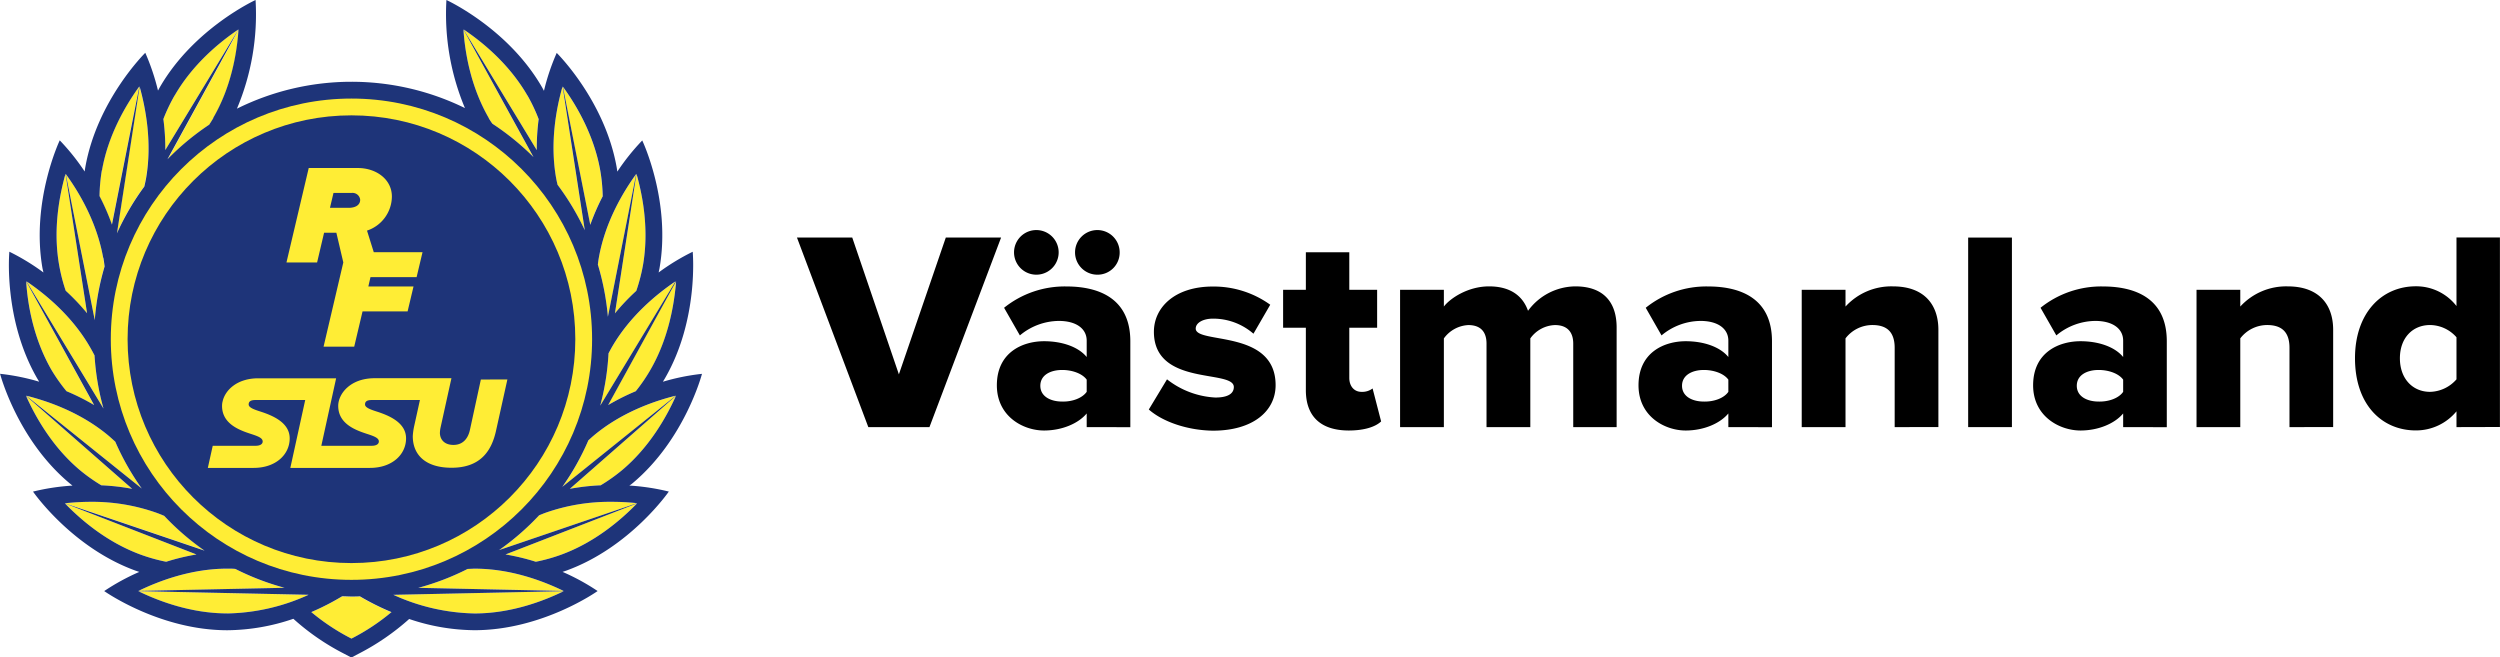
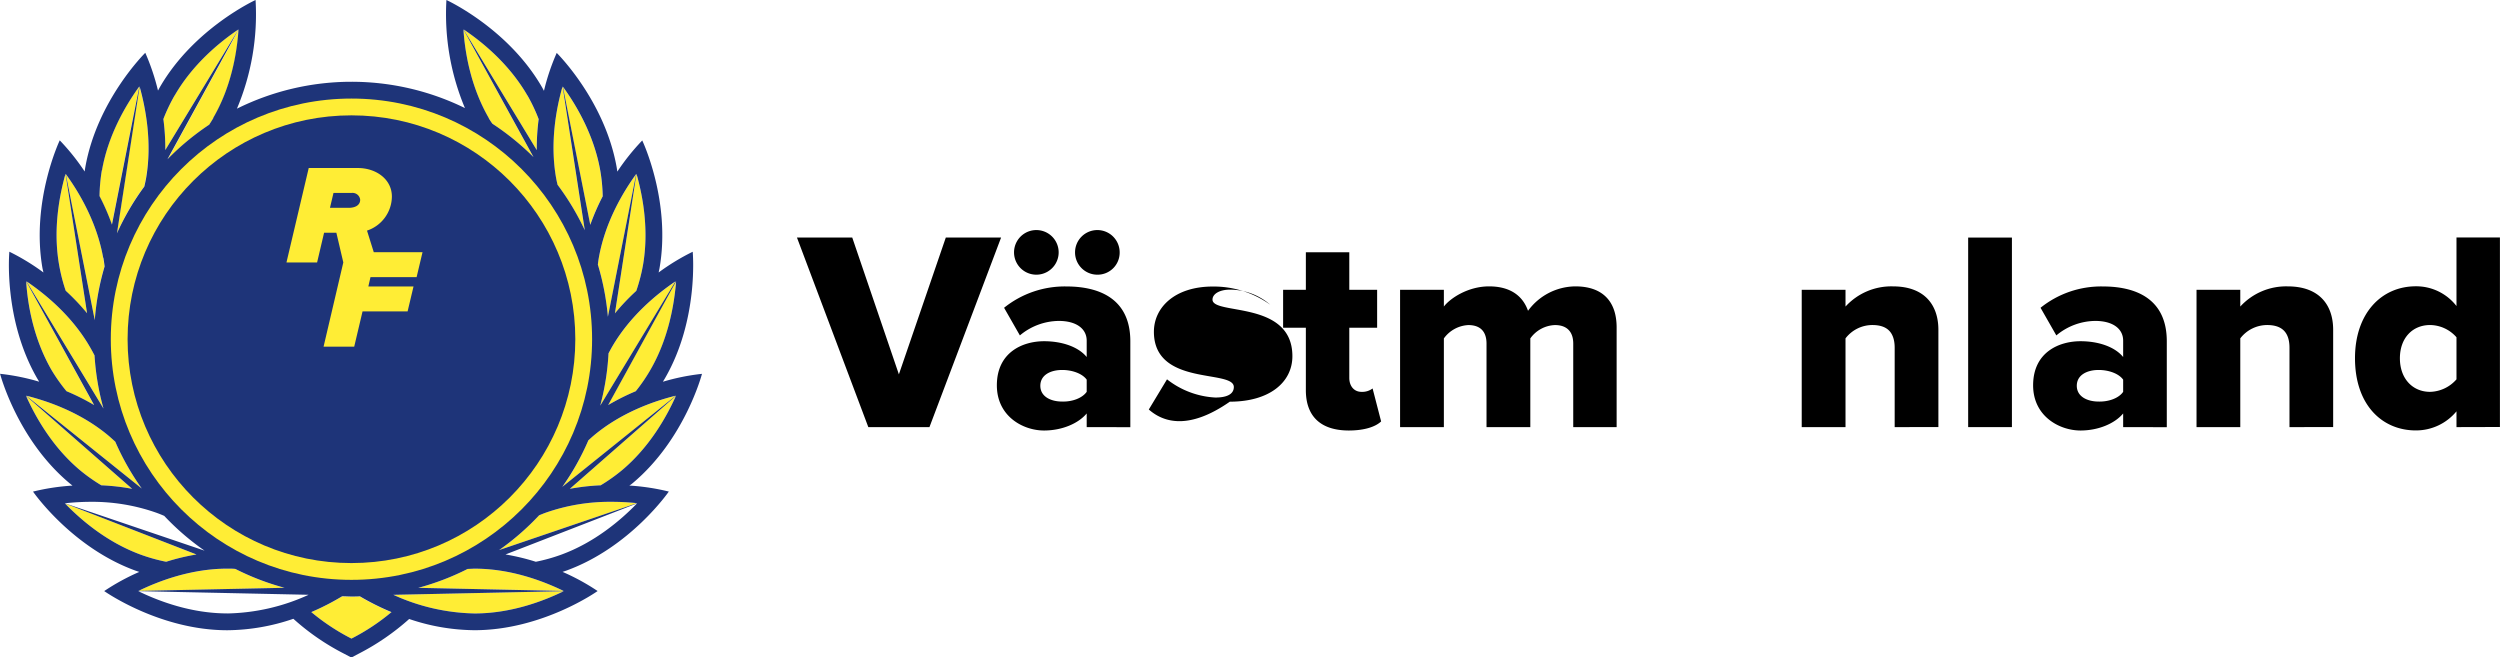
<svg xmlns="http://www.w3.org/2000/svg" viewBox="0 0 633.09 166.48">
  <defs>
    <style>.cls-1{fill:#ffed35;}.cls-2{fill:#1e3479;}</style>
  </defs>
  <title>RF_SISU_Vastmanland_horizontal_COLOR_POS_rgb_2019</title>
  <g id="Lager_2" data-name="Lager 2">
    <g id="VEKTOR_texter" data-name="VEKTOR texter">
      <path class="cls-1" d="M136.39,30.16a42.84,42.84,0,0,0-2.84-6c-4.56-7.9-11.29-13.45-16.16-16.73L135.91,38A56.3,56.3,0,0,1,136.39,30.16Z" />
      <path class="cls-1" d="M118.43,144.07a65.07,65.07,0,0,1-12.51,4.79l36.81.79c-5.3-2.58-13.49-5.64-22.55-5.64C119.59,144,119,144.05,118.43,144.07Z" />
      <path class="cls-1" d="M29.19,111.85c-.54-.5-1.09-1-1.66-1.48-6.94-5.83-15.18-8.75-20.9-10.17l29.28,23.52A65.3,65.3,0,0,1,29.19,111.85Z" />
-       <path class="cls-1" d="M41.61,130.64c-.66-.28-1.33-.55-2-.8a48.92,48.92,0,0,0-16.75-2.76,60.26,60.26,0,0,0-6.38.34l35.37,12A65.08,65.08,0,0,1,41.61,130.64Z" />
      <path class="cls-1" d="M59.59,144.08c-.66,0-1.33-.07-2-.07-9.07,0-17.26,3.06-22.55,5.64l37-.79A64.92,64.92,0,0,1,59.59,144.08Z" />
      <path class="cls-1" d="M89,151.09c-.79,0-1.58,0-2.36-.06A63.06,63.06,0,0,1,78.83,155,54.73,54.73,0,0,0,89,161.72a54.26,54.26,0,0,0,10.1-6.67,63.67,63.67,0,0,1-8-4C90.43,151.06,89.72,151.09,89,151.09Z" />
      <path class="cls-1" d="M117.34,7.49c.42,5.88,1.86,14.5,6.39,22.35.3.51.61,1,.93,1.48a66.74,66.74,0,0,1,10.42,8.45Z" />
      <path class="cls-1" d="M141.17,46.79a65.24,65.24,0,0,1,6.9,11.51l-5.62-36.38c-1.62,5.66-3.21,14.25-1.64,23.18C140.91,45.67,141,46.23,141.17,46.79Z" />
      <path class="cls-1" d="M152.61,49.71a44.08,44.08,0,0,0-.63-6.58c-1.57-8.92-6-16.45-9.46-21.22l6.94,35A56.58,56.58,0,0,1,152.61,49.71Z" />
      <path class="cls-1" d="M151.4,67a65.66,65.66,0,0,1,2.54,13.25l7.17-36.17c-3.46,4.76-7.89,12.3-9.47,21.22C151.54,65.85,151.47,66.41,151.4,67Z" />
      <path class="cls-1" d="M161.13,73.67a43.45,43.45,0,0,0,1.68-6.42c1.58-9,0-17.57-1.63-23.21l-5.46,35.33A54.92,54.92,0,0,1,161.13,73.67Z" />
      <path class="cls-1" d="M154.92,88c-.3.51-.56,1-.83,1.53a64.28,64.28,0,0,1-2.1,13.24l19.08-31.48C166.19,74.54,159.45,80.1,154.92,88Z" />
      <path class="cls-1" d="M161,99.07a42.32,42.32,0,0,0,3.76-5.45c4.56-7.9,6-16.51,6.41-22.37l-17.21,31.33A56.24,56.24,0,0,1,161,99.07Z" />
      <path class="cls-1" d="M152.11,122.9a43.93,43.93,0,0,0,5.42-3.84c6.94-5.83,11.24-13.43,13.64-18.81L144.3,123.79A55.32,55.32,0,0,1,152.11,122.9Z" />
      <path class="cls-1" d="M149,111.5a64.34,64.34,0,0,1-6.58,11.79l28.74-23.09c-5.71,1.42-13.95,4.34-20.89,10.17C149.8,110.74,149.39,111.12,149,111.5Z" />
-       <path class="cls-1" d="M135.69,142.26a44,44,0,0,0,6.36-1.77c8.52-3.1,15.16-8.77,19.26-13L128,140.41A56.06,56.06,0,0,1,135.69,142.26Z" />
      <path class="cls-1" d="M138.18,129.84c-.56.2-1.1.43-1.65.65a65.55,65.55,0,0,1-10.14,8.81l34.92-11.88a60.26,60.26,0,0,0-6.38-.34A48.92,48.92,0,0,0,138.18,129.84Z" />
      <path class="cls-1" d="M120.18,155.35c9.12,0,17.3-3.06,22.58-5.64l-43.15.92A51.69,51.69,0,0,0,120.18,155.35Z" />
      <path class="cls-1" d="M53,31.57c.37-.57.73-1.14,1.07-1.73,4.54-7.85,6-16.47,6.4-22.35l-18,32.85A65.91,65.91,0,0,1,53,31.57Z" />
      <path class="cls-1" d="M60.38,7.44c-4.87,3.28-11.6,8.83-16.16,16.73a44.07,44.07,0,0,0-2.85,6A56.26,56.26,0,0,1,41.86,38Z" />
      <path class="cls-1" d="M36.51,47.24c.16-.71.32-1.42.45-2.14,1.57-8.93,0-17.52-1.64-23.18L29.58,59.08A65.07,65.07,0,0,1,36.51,47.24Z" />
      <path class="cls-1" d="M35.25,21.91c-3.45,4.77-7.89,12.3-9.46,21.22a44.08,44.08,0,0,0-.63,6.58,56.58,56.58,0,0,1,3.15,7.23Z" />
      <path class="cls-1" d="M26.45,67.51c-.09-.74-.19-1.48-.32-2.23-1.58-8.92-6-16.46-9.47-21.22l7.34,37A64.64,64.64,0,0,1,26.45,67.51Z" />
      <path class="cls-1" d="M16.64,73.67a54.92,54.92,0,0,1,5.41,5.7L16.59,44C15,49.68,13.38,58.27,15,67.25A43.45,43.45,0,0,0,16.64,73.67Z" />
      <path class="cls-1" d="M23.94,90c-.34-.68-.7-1.36-1.09-2C18.32,80.1,11.58,74.54,6.7,71.24l19.51,32.2A64.84,64.84,0,0,1,23.94,90Z" />
      <path class="cls-1" d="M16.8,99.07a56.24,56.24,0,0,1,7,3.51L6.63,71.25C7,77.11,8.47,85.72,13,93.62A43.4,43.4,0,0,0,16.8,99.07Z" />
      <path class="cls-1" d="M25.66,122.9a55.32,55.32,0,0,1,7.81.89L6.6,100.25c2.4,5.38,6.7,13,13.64,18.81A43.93,43.93,0,0,0,25.66,122.9Z" />
      <path class="cls-1" d="M42.08,142.26a55.91,55.91,0,0,1,7.67-1.85L16.46,127.49c4.09,4.23,10.74,9.9,19.26,13A44,44,0,0,0,42.08,142.26Z" />
-       <path class="cls-1" d="M57.59,155.35a51.69,51.69,0,0,0,20.57-4.72L35,149.71C40.29,152.29,48.47,155.35,57.59,155.35Z" />
      <path class="cls-2" d="M160.26,122.31c13.19-11.07,17.51-27.64,17.51-27.64a55.58,55.58,0,0,0-9.9,2l.55-.92c8.61-14.91,7-32,7-32A56.5,56.5,0,0,0,166.79,69L167,68c3-17-4.36-32.43-4.36-32.43a56.27,56.27,0,0,0-6.31,7.89c-.05-.35-.1-.71-.16-1.06-3-17-15.19-29-15.19-29A56.17,56.17,0,0,0,137.75,23c-.17-.31-.33-.63-.51-.94C128.63,7.13,113.05,0,113.05,0a61.55,61.55,0,0,0,4.69,27.37A65.22,65.22,0,0,0,60,27.52,61.55,61.55,0,0,0,64.72,0S49.14,7.13,40.53,22c-.18.31-.34.63-.52.94a56.77,56.77,0,0,0-3.22-9.57s-12.2,12-15.19,29c-.06.35-.11.71-.16,1.06a56.27,56.27,0,0,0-6.31-7.89S7.78,51,10.77,68L11,69a56.5,56.5,0,0,0-8.63-5.26s-1.61,17,7,32l.55.92a55.76,55.76,0,0,0-9.9-2s4.32,16.57,17.51,27.64c.27.23.55.45.83.67a56.37,56.37,0,0,0-10,1.52s9.73,14.1,25.91,20l1,.34a56,56,0,0,0-8.88,4.85s14,9.92,31.18,9.92a52.7,52.7,0,0,0,16.72-2.9,59.76,59.76,0,0,0,12.78,8.81l1.91,1,1.91-1a60.79,60.79,0,0,0,12.73-8.76,52.53,52.53,0,0,0,16.54,2.84c17.22,0,31.18-9.92,31.18-9.92a56,56,0,0,0-8.88-4.85l1-.34c16.18-5.89,25.91-20,25.91-20a56.37,56.37,0,0,0-10-1.52C159.71,122.76,160,122.54,160.26,122.31Zm-2.73-3.25a43.93,43.93,0,0,1-5.42,3.84,55.32,55.32,0,0,0-7.81.89l26.87-23.54C168.77,105.63,164.47,113.23,157.53,119.06Zm13.6-18.86-28.74,23.09A64.34,64.34,0,0,0,149,111.5c.42-.38.83-.76,1.27-1.13C157.18,104.54,165.42,101.62,171.13,100.2Zm-6.4-6.58A42.32,42.32,0,0,1,161,99.07a56.24,56.24,0,0,0-7,3.51l17.21-31.33C170.74,77.11,169.29,85.72,164.73,93.62Zm6.34-22.38L152,102.72a64.28,64.28,0,0,0,2.1-13.24c.27-.51.53-1,.83-1.53C159.45,80.1,166.19,74.54,171.07,71.24Zm-8.26-4a43.45,43.45,0,0,1-1.68,6.42,54.92,54.92,0,0,0-5.41,5.7L161.18,44C162.8,49.68,164.39,58.27,162.81,67.25Zm-1.7-23.19-7.17,36.17A65.66,65.66,0,0,0,151.4,67c.07-.57.14-1.13.24-1.7C153.22,56.36,157.65,48.82,161.11,44.06ZM152,43.13a44.08,44.08,0,0,1,.63,6.58,56.58,56.58,0,0,0-3.15,7.23l-6.94-35C146,26.68,150.41,34.21,152,43.13Zm-9.53-21.21,5.62,36.38a65.24,65.24,0,0,0-6.9-11.51c-.13-.56-.26-1.12-.36-1.69C139.24,36.17,140.83,27.58,142.45,21.92Zm-8.9,2.25a42.84,42.84,0,0,1,2.84,6,56.3,56.3,0,0,0-.48,7.85L117.39,7.44C122.26,10.72,129,16.27,133.55,24.17Zm-9.82,5.67c-4.53-7.85-6-16.47-6.39-22.35l17.74,32.28a66.74,66.74,0,0,0-10.42-8.45C124.34,30.83,124,30.35,123.73,29.84Zm-69.7,0c-.34.59-.7,1.16-1.07,1.73a65.91,65.91,0,0,0-10.58,8.77l18-32.85C60,13.37,58.57,22,54,29.84Zm-9.81-5.67c4.56-7.9,11.29-13.45,16.16-16.73L41.86,38a56.26,56.26,0,0,0-.49-7.85A44.07,44.07,0,0,1,44.22,24.17ZM37,45.1c-.13.72-.29,1.43-.45,2.14a65.07,65.07,0,0,0-6.93,11.84l5.74-37.16C36.94,27.58,38.53,36.17,37,45.1Zm-11.17-2c1.57-8.92,6-16.45,9.46-21.22l-6.94,35a56.58,56.58,0,0,0-3.15-7.23A44.08,44.08,0,0,1,25.79,43.13Zm.34,22.15c.13.75.23,1.49.32,2.23A64.64,64.64,0,0,0,24,81.07l-7.34-37C20.12,48.82,24.55,56.36,26.13,65.28ZM16.59,44l5.46,35.33a54.92,54.92,0,0,0-5.41-5.7A43.45,43.45,0,0,1,15,67.25C13.38,58.27,15,49.68,16.59,44ZM22.85,88c.39.67.75,1.35,1.09,2a64.84,64.84,0,0,0,2.27,13.46L6.7,71.24C11.58,74.54,18.32,80.1,22.85,88ZM6.63,71.25l17.21,31.33a56.24,56.24,0,0,0-7-3.51A43.4,43.4,0,0,1,13,93.62C8.47,85.72,7,77.11,6.63,71.25Zm20.9,39.12c.57.48,1.12,1,1.66,1.48a65.3,65.3,0,0,0,6.72,11.87L6.63,100.2C12.35,101.62,20.59,104.54,27.53,110.37ZM6.6,100.25l26.87,23.54a55.32,55.32,0,0,0-7.81-.89,43.93,43.93,0,0,1-5.42-3.84C13.3,113.23,9,105.63,6.6,100.25Zm16.24,26.83a48.92,48.92,0,0,1,16.75,2.76c.69.25,1.36.52,2,.8a65.08,65.08,0,0,0,10.22,8.81l-35.37-12A60.26,60.26,0,0,1,22.84,127.08Zm-6.38.41,33.29,12.92a55.91,55.91,0,0,0-7.67,1.85,44,44,0,0,1-6.36-1.77C27.2,137.39,20.55,131.72,16.46,127.49ZM57.59,144c.67,0,1.34,0,2,.07a64.92,64.92,0,0,0,12.47,4.78l-37,.79C40.33,147.07,48.52,144,57.59,144Zm0,11.34c-9.12,0-17.3-3.06-22.58-5.64l43.15.92A51.69,51.69,0,0,1,57.59,155.35ZM89,161.72A54.73,54.73,0,0,1,78.83,155,63.06,63.06,0,0,0,86.64,151c.78,0,1.57.06,2.36.06s1.43,0,2.14-.05a63.67,63.67,0,0,0,8,4A54.26,54.26,0,0,1,89,161.72Zm31.18-6.37a51.69,51.69,0,0,1-20.57-4.72l43.15-.92C137.48,152.29,129.3,155.35,120.18,155.35Zm22.55-5.7-36.81-.79a65.07,65.07,0,0,0,12.51-4.79c.58,0,1.16-.06,1.75-.06C129.24,144,137.43,147.07,142.73,149.65Zm-.68-9.16a44,44,0,0,1-6.36,1.77,56.06,56.06,0,0,0-7.68-1.85l33.3-12.92C157.21,131.72,150.57,137.39,142.05,140.49Zm19.26-13.07L126.39,139.3a65.55,65.55,0,0,0,10.14-8.81c.55-.22,1.09-.45,1.65-.65a48.92,48.92,0,0,1,16.75-2.76A60.26,60.26,0,0,1,161.31,127.42Z" />
      <circle class="cls-1" cx="89" cy="85.9" r="60.94" />
      <circle class="cls-2" cx="89" cy="85.9" r="56.69" />
-       <path class="cls-1" d="M121.77,96.11,119,108.88c-.46,2.11-1.74,3.79-4.16,3.79s-3.41-1.48-3.44-3a7.32,7.32,0,0,1,.16-1.38l2.76-12.51H94.86c-6.22,0-9.21,4-9.21,7,0,4.61,4.46,6.19,7.54,7.18,1.71.56,2.75,1,2.75,1.84,0,.56-.49,1.09-1.83,1.09H81.37l3.75-17.09H65.4c-5.38,0-8.34,3-9,5.74l-.1.42a5.79,5.79,0,0,0-.07.82c0,4.61,4.46,6.19,7.54,7.18,1.7.56,2.75,1,2.75,1.84,0,.56-.49,1.09-1.83,1.09H53.87l-1.24,5.6H64.22c5.64,0,9.14-3.4,9.14-7.48s-4.49-5.86-7.6-6.85c-1.64-.53-2.79-1-2.79-1.74s.5-1.12,1.71-1.12H77.29l-3.77,17.19H93.68c5.64,0,9.15-3.4,9.15-7.48s-4.49-5.86-7.61-6.85c-1.63-.53-2.78-1-2.78-1.74s.49-1.12,1.7-1.12h12.2l-1.45,6.58a16.16,16.16,0,0,0-.36,2.57c0,4.71,3.18,8,9.83,8,7.21,0,10.13-4.15,11.27-9.46l2.86-12.9Z" />
      <path class="cls-1" d="M105.5,70.18l1.5-6.32H94.65L92.94,58.4a9.19,9.19,0,0,0,6.3-8.61c0-4.41-4-7.24-8.61-7.24H78.18L72.54,66.47H80.3l1.77-7.53h3.11l1.76,7.52-5,21.33h7.76l2.11-8.93h11.41l1.5-6.32H93.28l.54-2.36ZM83.56,52.63l.89-3.77h4.61a1.94,1.94,0,0,1,2.15,1.72c0,1.37-1.23,2.05-2.92,2.05H83.56Z" />
      <path d="M219.89,108.16l-18.07-48h14l11.81,34.64,11.88-34.64h14l-18.14,48Z" />
      <path d="M275.19,108.16V104.7c-2.16,2.6-6.34,4.32-10.8,4.32-5.33,0-11.95-3.6-11.95-11.44,0-8.43,6.62-11.17,11.95-11.17,4.61,0,8.71,1.44,10.8,4V86.27c0-3-2.59-5-7.06-5a15.55,15.55,0,0,0-9.86,3.67l-4-7a24.5,24.5,0,0,1,15.77-5.4c8.35,0,16.2,3.09,16.2,13.89v21.75Zm-12.75-38.6a5.65,5.65,0,0,1,0-11.3,5.65,5.65,0,1,1,0,11.3Zm12.75,29.67V96.14c-1.15-1.59-3.75-2.45-6.19-2.45-3,0-5.55,1.29-5.55,4s2.59,4,5.55,4C271.44,101.75,274,100.89,275.19,99.23Zm2.66-29.67a5.65,5.65,0,1,1,5.69-5.68A5.59,5.59,0,0,1,277.85,69.56Z" />
-       <path d="M290.92,103.7l4.61-7.64a21.62,21.62,0,0,0,12.24,4.61c3.31,0,4.68-1.08,4.68-2.66,0-4.54-20.24-.08-20.24-14,0-6.12,5.26-11.45,14.91-11.45a24.5,24.5,0,0,1,14.55,4.61l-4.25,7.34a15.54,15.54,0,0,0-10.23-3.82c-2.59,0-4.39,1.08-4.39,2.52,0,4,20.23.08,20.23,14.33,0,6.63-5.83,11.52-15.84,11.52C301,109,294.59,106.94,290.92,103.7Z" />
+       <path d="M290.92,103.7l4.61-7.64a21.62,21.62,0,0,0,12.24,4.61c3.31,0,4.68-1.08,4.68-2.66,0-4.54-20.24-.08-20.24-14,0-6.12,5.26-11.45,14.91-11.45a24.5,24.5,0,0,1,14.55,4.61a15.54,15.54,0,0,0-10.23-3.82c-2.59,0-4.39,1.08-4.39,2.52,0,4,20.23.08,20.23,14.33,0,6.63-5.83,11.52-15.84,11.52C301,109,294.59,106.94,290.92,103.7Z" />
      <path d="M330.69,98.8V83h-5.76V73.38h5.76v-9.5h11v9.5h7.05V83h-7.05V95.7c0,2,1.15,3.53,3.09,3.53a4.32,4.32,0,0,0,2.81-.86l2.16,8.35c-1.36,1.3-4.1,2.3-8.21,2.3C334.51,109,330.69,105.5,330.69,98.8Z" />
      <path d="M398.4,108.16V87c0-2.66-1.29-4.68-4.61-4.68a8,8,0,0,0-6.26,3.38v22.47H376.44V87c0-2.66-1.22-4.68-4.61-4.68a8.13,8.13,0,0,0-6.19,3.38v22.47H354.55V73.38h11.09v4.25c1.51-2,6-5.11,11.45-5.11,5,0,8.42,2.09,9.86,6.19a15,15,0,0,1,12-6.19c6.41,0,10.44,3.31,10.44,10.44v25.2Z" />
-       <path d="M437.68,108.16V104.7c-2.16,2.6-6.33,4.32-10.8,4.32-5.33,0-11.95-3.6-11.95-11.44,0-8.43,6.62-11.17,11.95-11.17,4.61,0,8.72,1.44,10.8,4V86.27c0-3-2.59-5-7.05-5a15.55,15.55,0,0,0-9.87,3.67l-4-7a24.51,24.51,0,0,1,15.77-5.4c8.35,0,16.2,3.09,16.2,13.89v21.75Zm0-8.93V96.14c-1.15-1.59-3.74-2.45-6.19-2.45-2.95,0-5.54,1.29-5.54,4s2.59,4,5.54,4C433.94,101.75,436.53,100.89,437.68,99.23Z" />
      <path d="M479.8,108.16V88.07c0-4.25-2.23-5.76-5.69-5.76a8.57,8.57,0,0,0-6.76,3.38v22.47H456.26V73.38h11.09v4.25a15.71,15.71,0,0,1,12-5.11c7.92,0,11.52,4.61,11.52,11v24.63Z" />
      <path d="M498.41,108.16v-48h11.08v48Z" />
      <path d="M537.66,108.16V104.7c-2.16,2.6-6.34,4.32-10.8,4.32-5.33,0-12-3.6-12-11.44,0-8.43,6.62-11.17,12-11.17,4.61,0,8.71,1.44,10.8,4V86.27c0-3-2.59-5-7.06-5a15.55,15.55,0,0,0-9.86,3.67l-4-7a24.5,24.5,0,0,1,15.77-5.4c8.35,0,16.2,3.09,16.2,13.89v21.75Zm0-8.93V96.14c-1.15-1.59-3.74-2.45-6.19-2.45-3,0-5.55,1.29-5.55,4s2.6,4,5.55,4C533.92,101.75,536.51,100.89,537.66,99.23Z" />
      <path d="M579.78,108.16V88.07c0-4.25-2.23-5.76-5.69-5.76a8.6,8.6,0,0,0-6.77,3.38v22.47H556.24V73.38h11.08v4.25a15.73,15.73,0,0,1,12-5.11c7.92,0,11.52,4.61,11.52,11v24.63Z" />
      <path d="M622.07,108.16v-4A13.28,13.28,0,0,1,611.78,109c-8.57,0-15.41-6.48-15.41-18.29,0-11.37,6.69-18.21,15.41-18.21a12.91,12.91,0,0,1,10.29,5V60.13h11v48Zm0-12.1V85.41a9,9,0,0,0-6.69-3.1c-4.4,0-7.64,3.24-7.64,8.42s3.24,8.5,7.64,8.5A9.14,9.14,0,0,0,622.07,96.06Z" />
    </g>
  </g>
</svg>